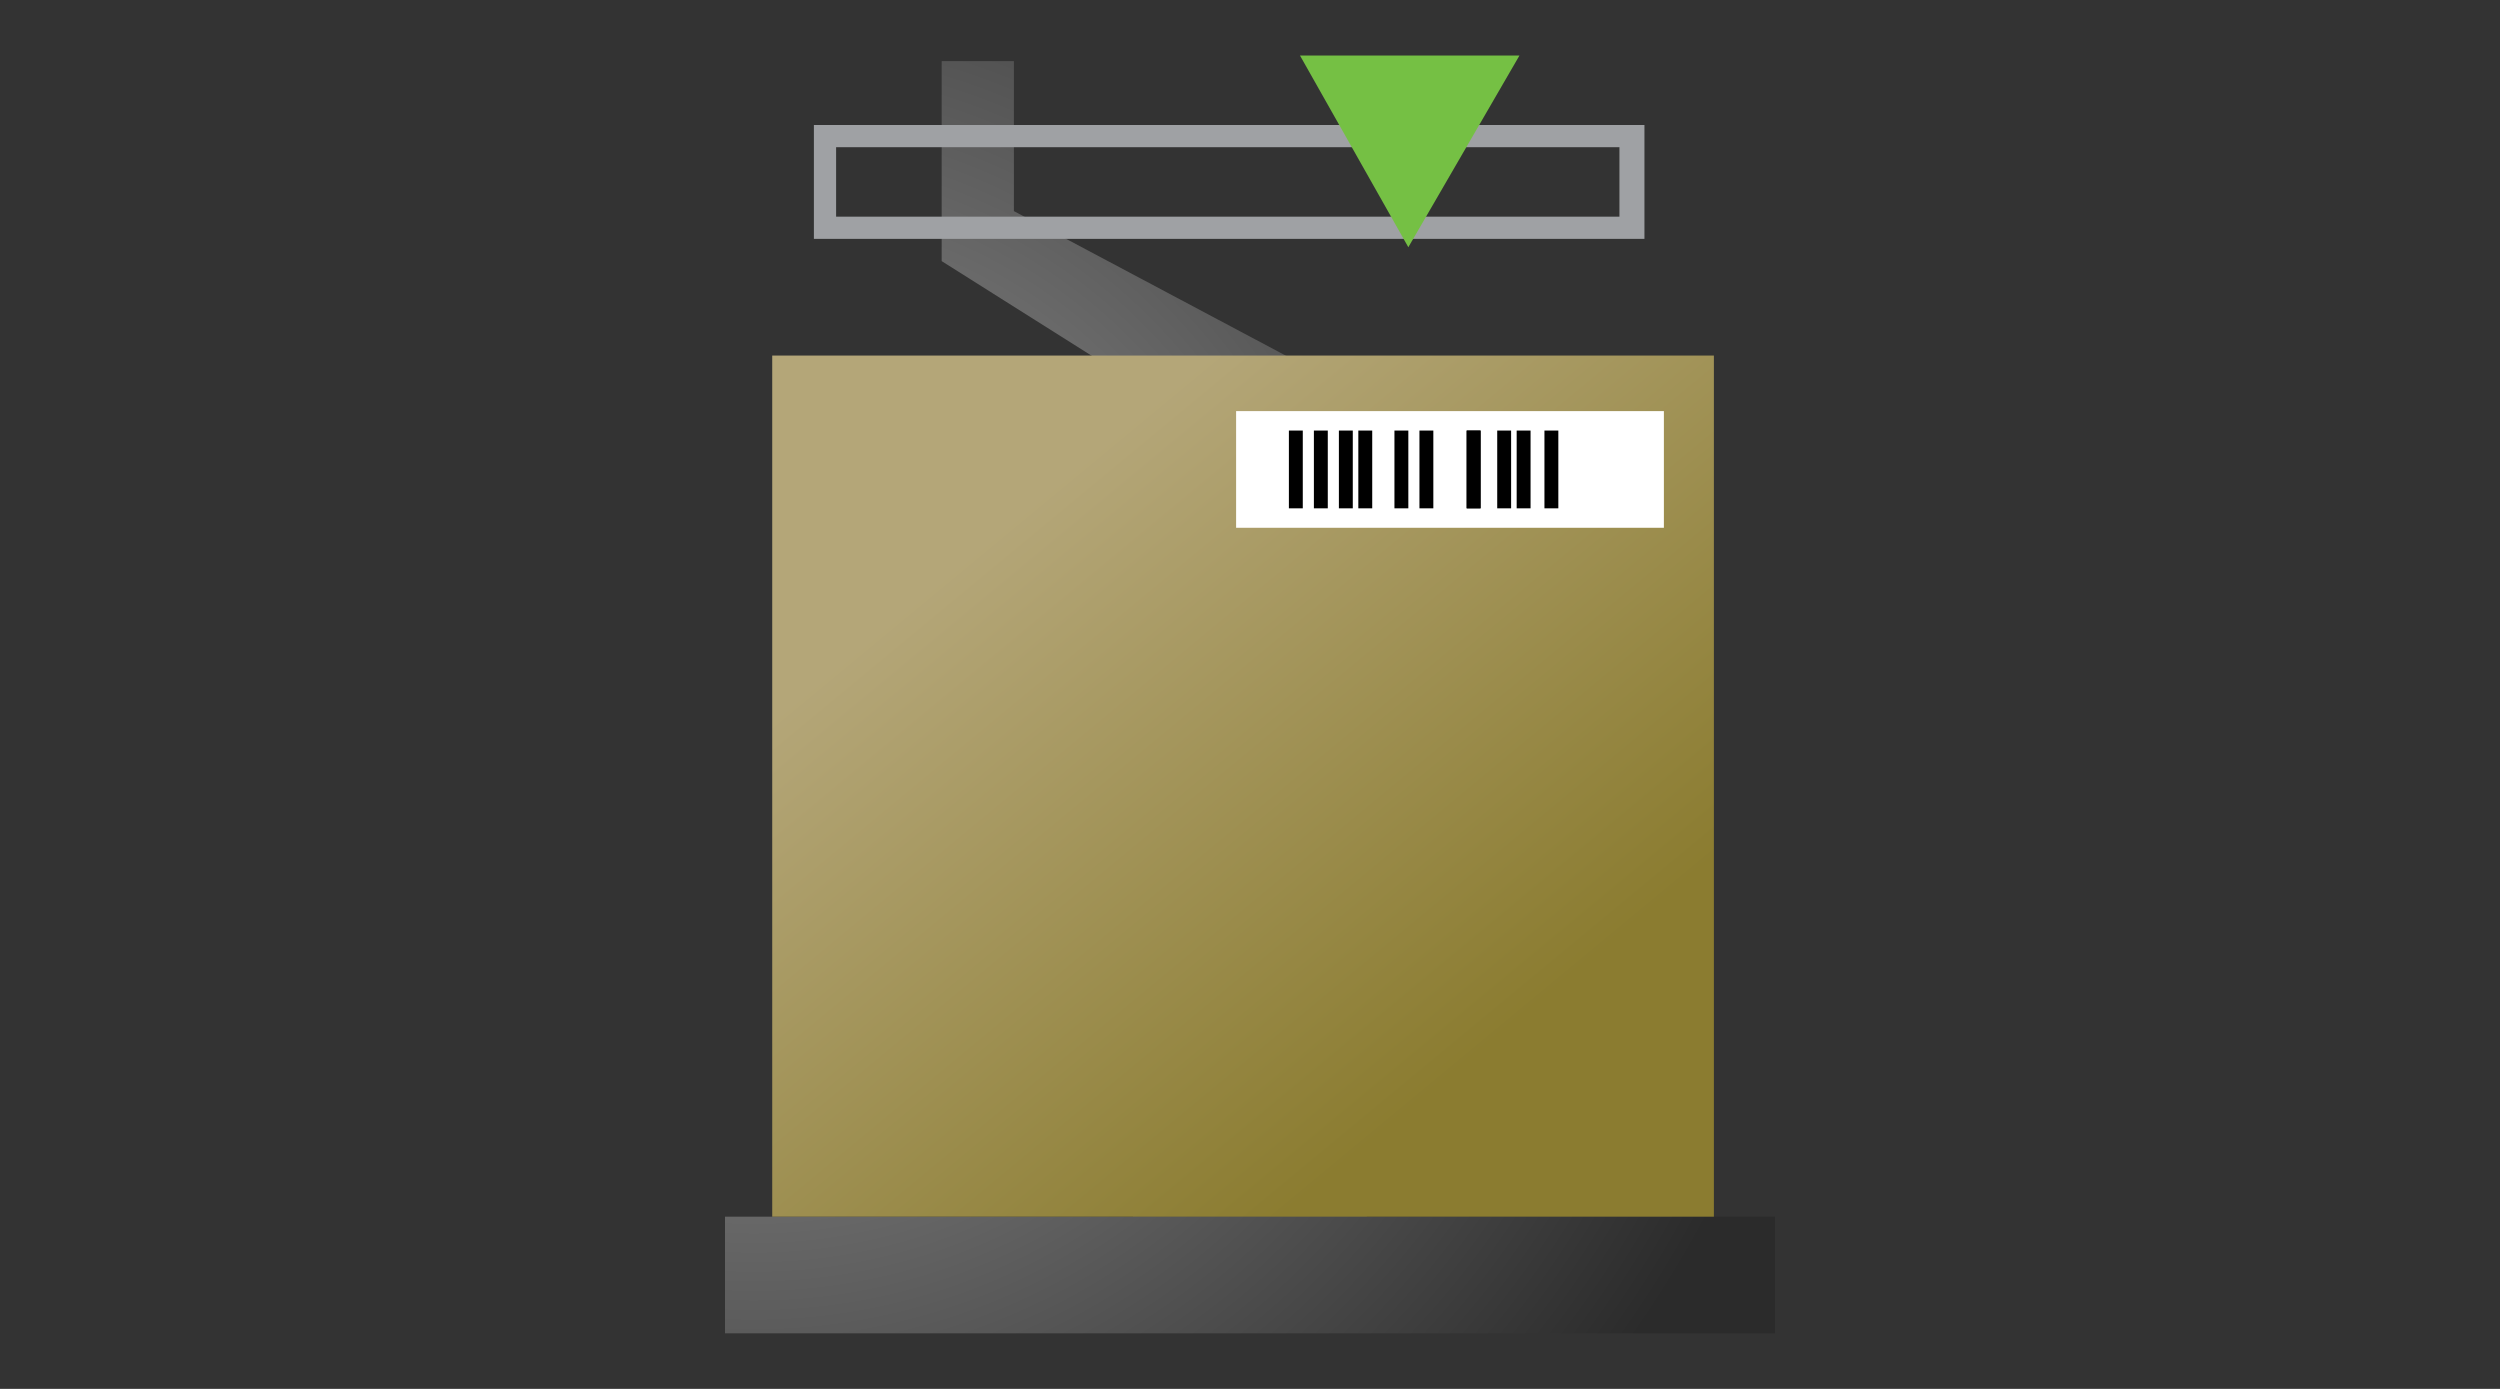
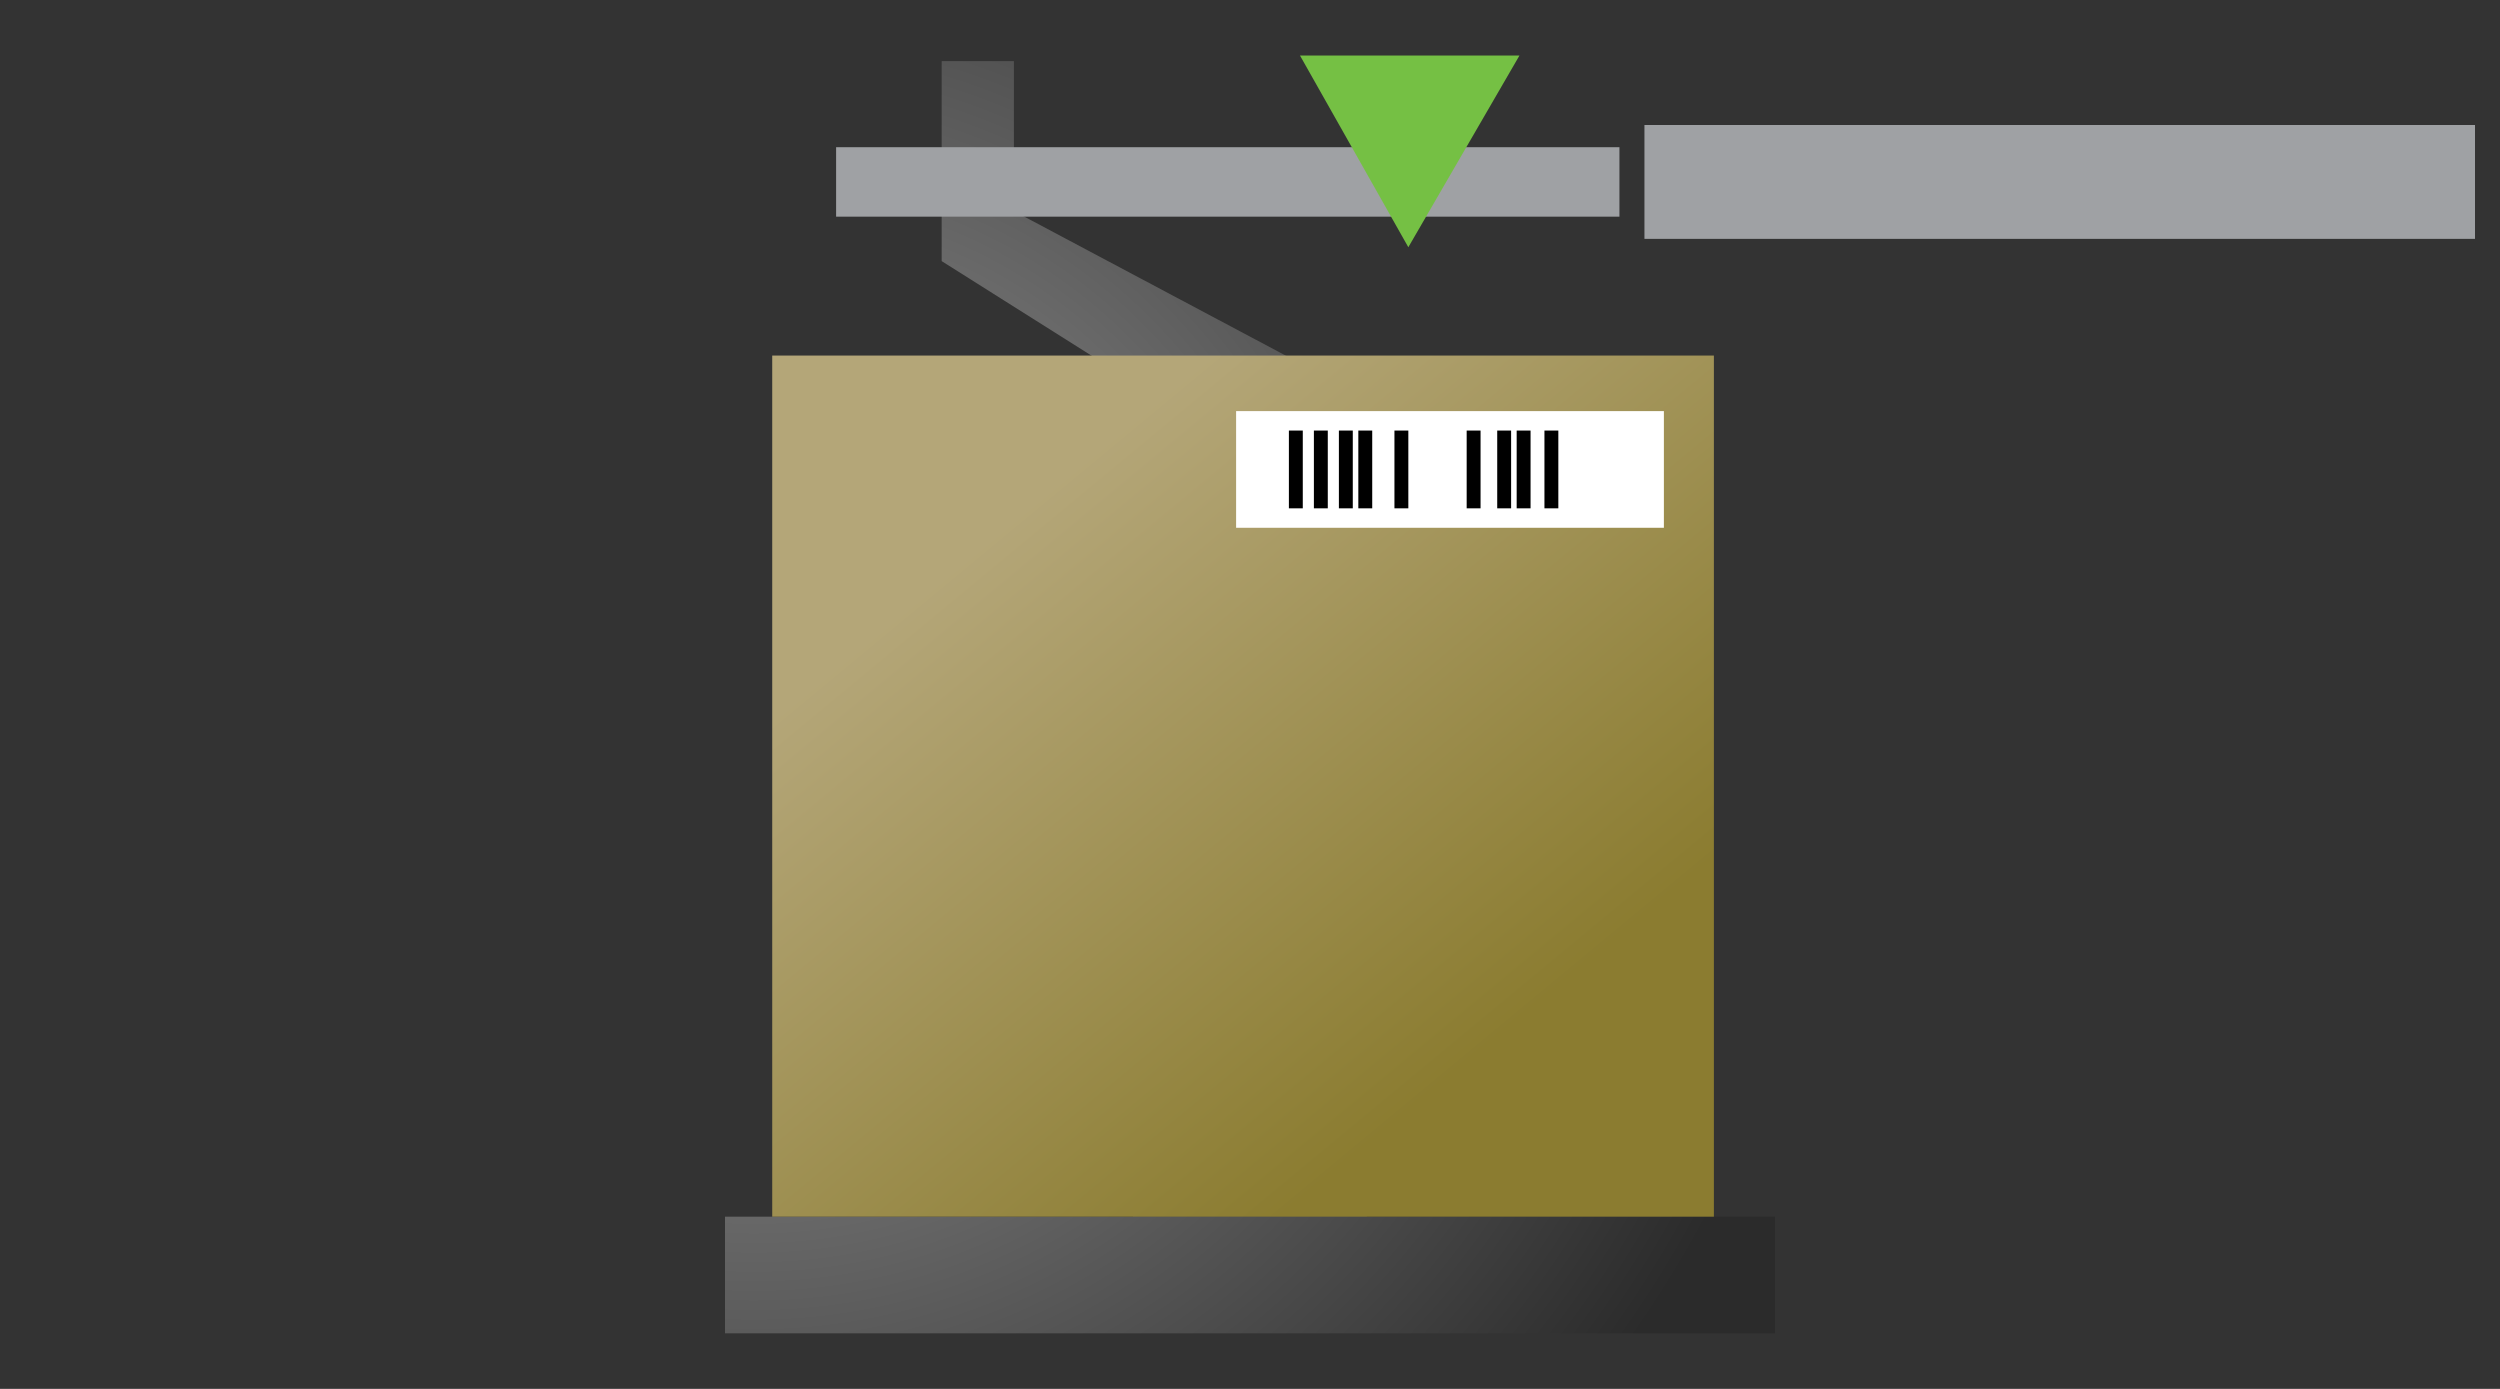
<svg xmlns="http://www.w3.org/2000/svg" version="1.1" id="Layer_1" x="0px" y="0px" viewBox="0 0 90 50" style="enable-background:new 0 0 90 50;" xml:space="preserve">
  <rect x="0" y="0" width="90" height="50" fill="#333333" stroke="none" />
  <style type="text/css">
	.st0{fill:url(#SVGID_1_);}
	.st1{fill:#9FA1A4;}
	.st2{fill:#75C044;}
	.st3{fill:#48484A;}
	.st4{fill:url(#SVGID_2_);}
	.st5{fill:#FFFFFF;}
</style>
  <g>
    <radialGradient id="SVGID_1_" cx="27.144" cy="25.649" r="38.906" gradientUnits="userSpaceOnUse">
      <stop offset="0.274" style="stop-color:#7D7D7D" />
      <stop offset="1" style="stop-color:#2B2B2B" />
    </radialGradient>
    <polygon class="st0" points="49.2,43.8 47.6,13.5 47.6,13.5 36.5,7.6 36.5,2.2 33.9,2.2 33.9,9.4 42.3,14.7 40.8,43.8 26.1,43.8    26.1,48 63.9,48 63.9,43.8  " />
-     <path class="st1" d="M59.2,8.6H29.3V4.5h29.9V8.6z M30.1,7.8h28.2V5.3H30.1V7.8z" />
+     <path class="st1" d="M59.2,8.6V4.5h29.9V8.6z M30.1,7.8h28.2V5.3H30.1V7.8z" />
    <polygon class="st2" points="50.7,8.9 54.7,2 46.8,2  " />
    <polygon class="st3" points="40.8,43.8 49.2,43.8 49.2,42.7 40.8,42.7  " />
    <linearGradient id="SVGID_2_" gradientUnits="userSpaceOnUse" x1="34.76" y1="16.299" x2="52.919" y2="38.214">
      <stop offset="0.102" style="stop-color:#B4A678" />
      <stop offset="1" style="stop-color:#8B7C30" />
    </linearGradient>
    <rect x="27.8" y="12.8" class="st4" width="33.9" height="31" />
    <rect x="44.5" y="14.8" class="st5" width="15.4" height="4.2" />
    <rect x="46.4" y="15.5" width="0.5" height="2.8" />
    <rect x="48.2" y="15.5" width="0.5" height="2.8" />
    <rect x="48.9" y="15.5" width="0.5" height="2.8" />
    <rect x="47.3" y="15.5" width="0.5" height="2.8" />
    <rect x="50.2" y="15.5" width="0.5" height="2.8" />
-     <rect x="51.1" y="15.5" width="0.5" height="2.8" />
-     <rect x="52.8" y="15.5" width="0.5" height="2.8" />
    <rect x="52.8" y="15.5" width="0.5" height="2.8" />
    <rect x="54.6" y="15.5" width="0.5" height="2.8" />
    <rect x="53.9" y="15.5" width="0.5" height="2.8" />
    <rect x="55.6" y="15.5" width="0.5" height="2.8" />
  </g>
</svg>